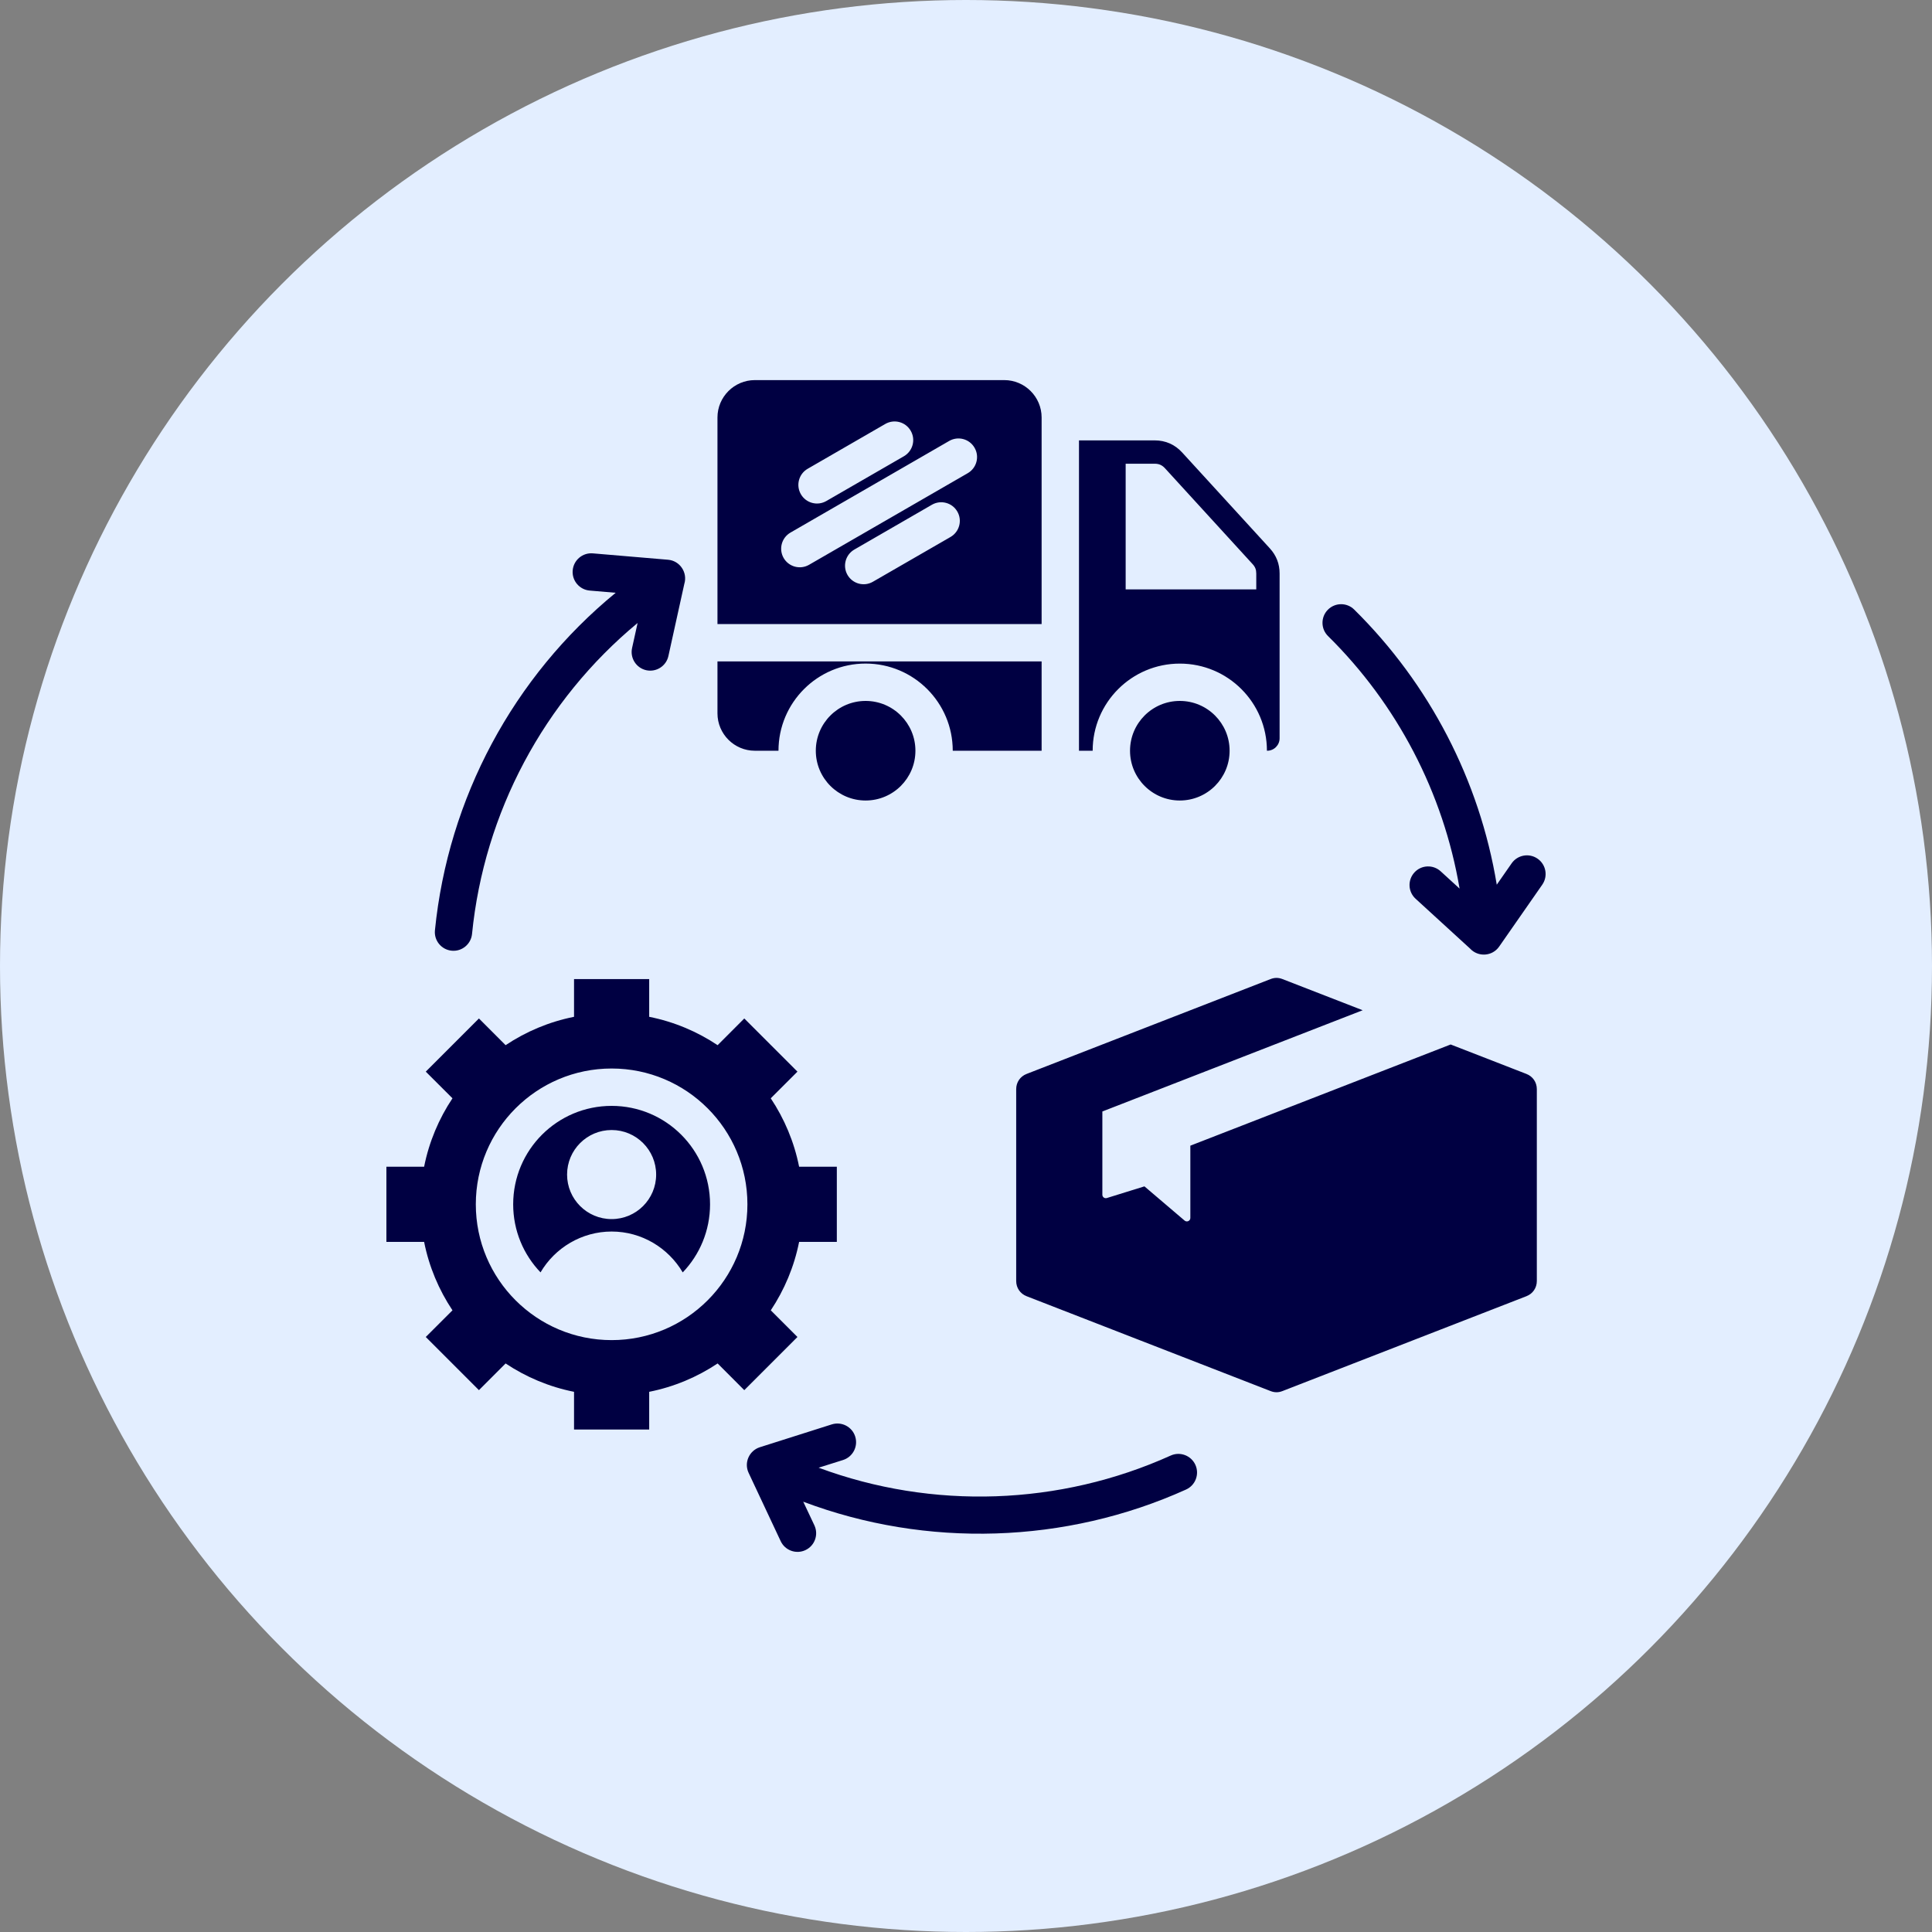
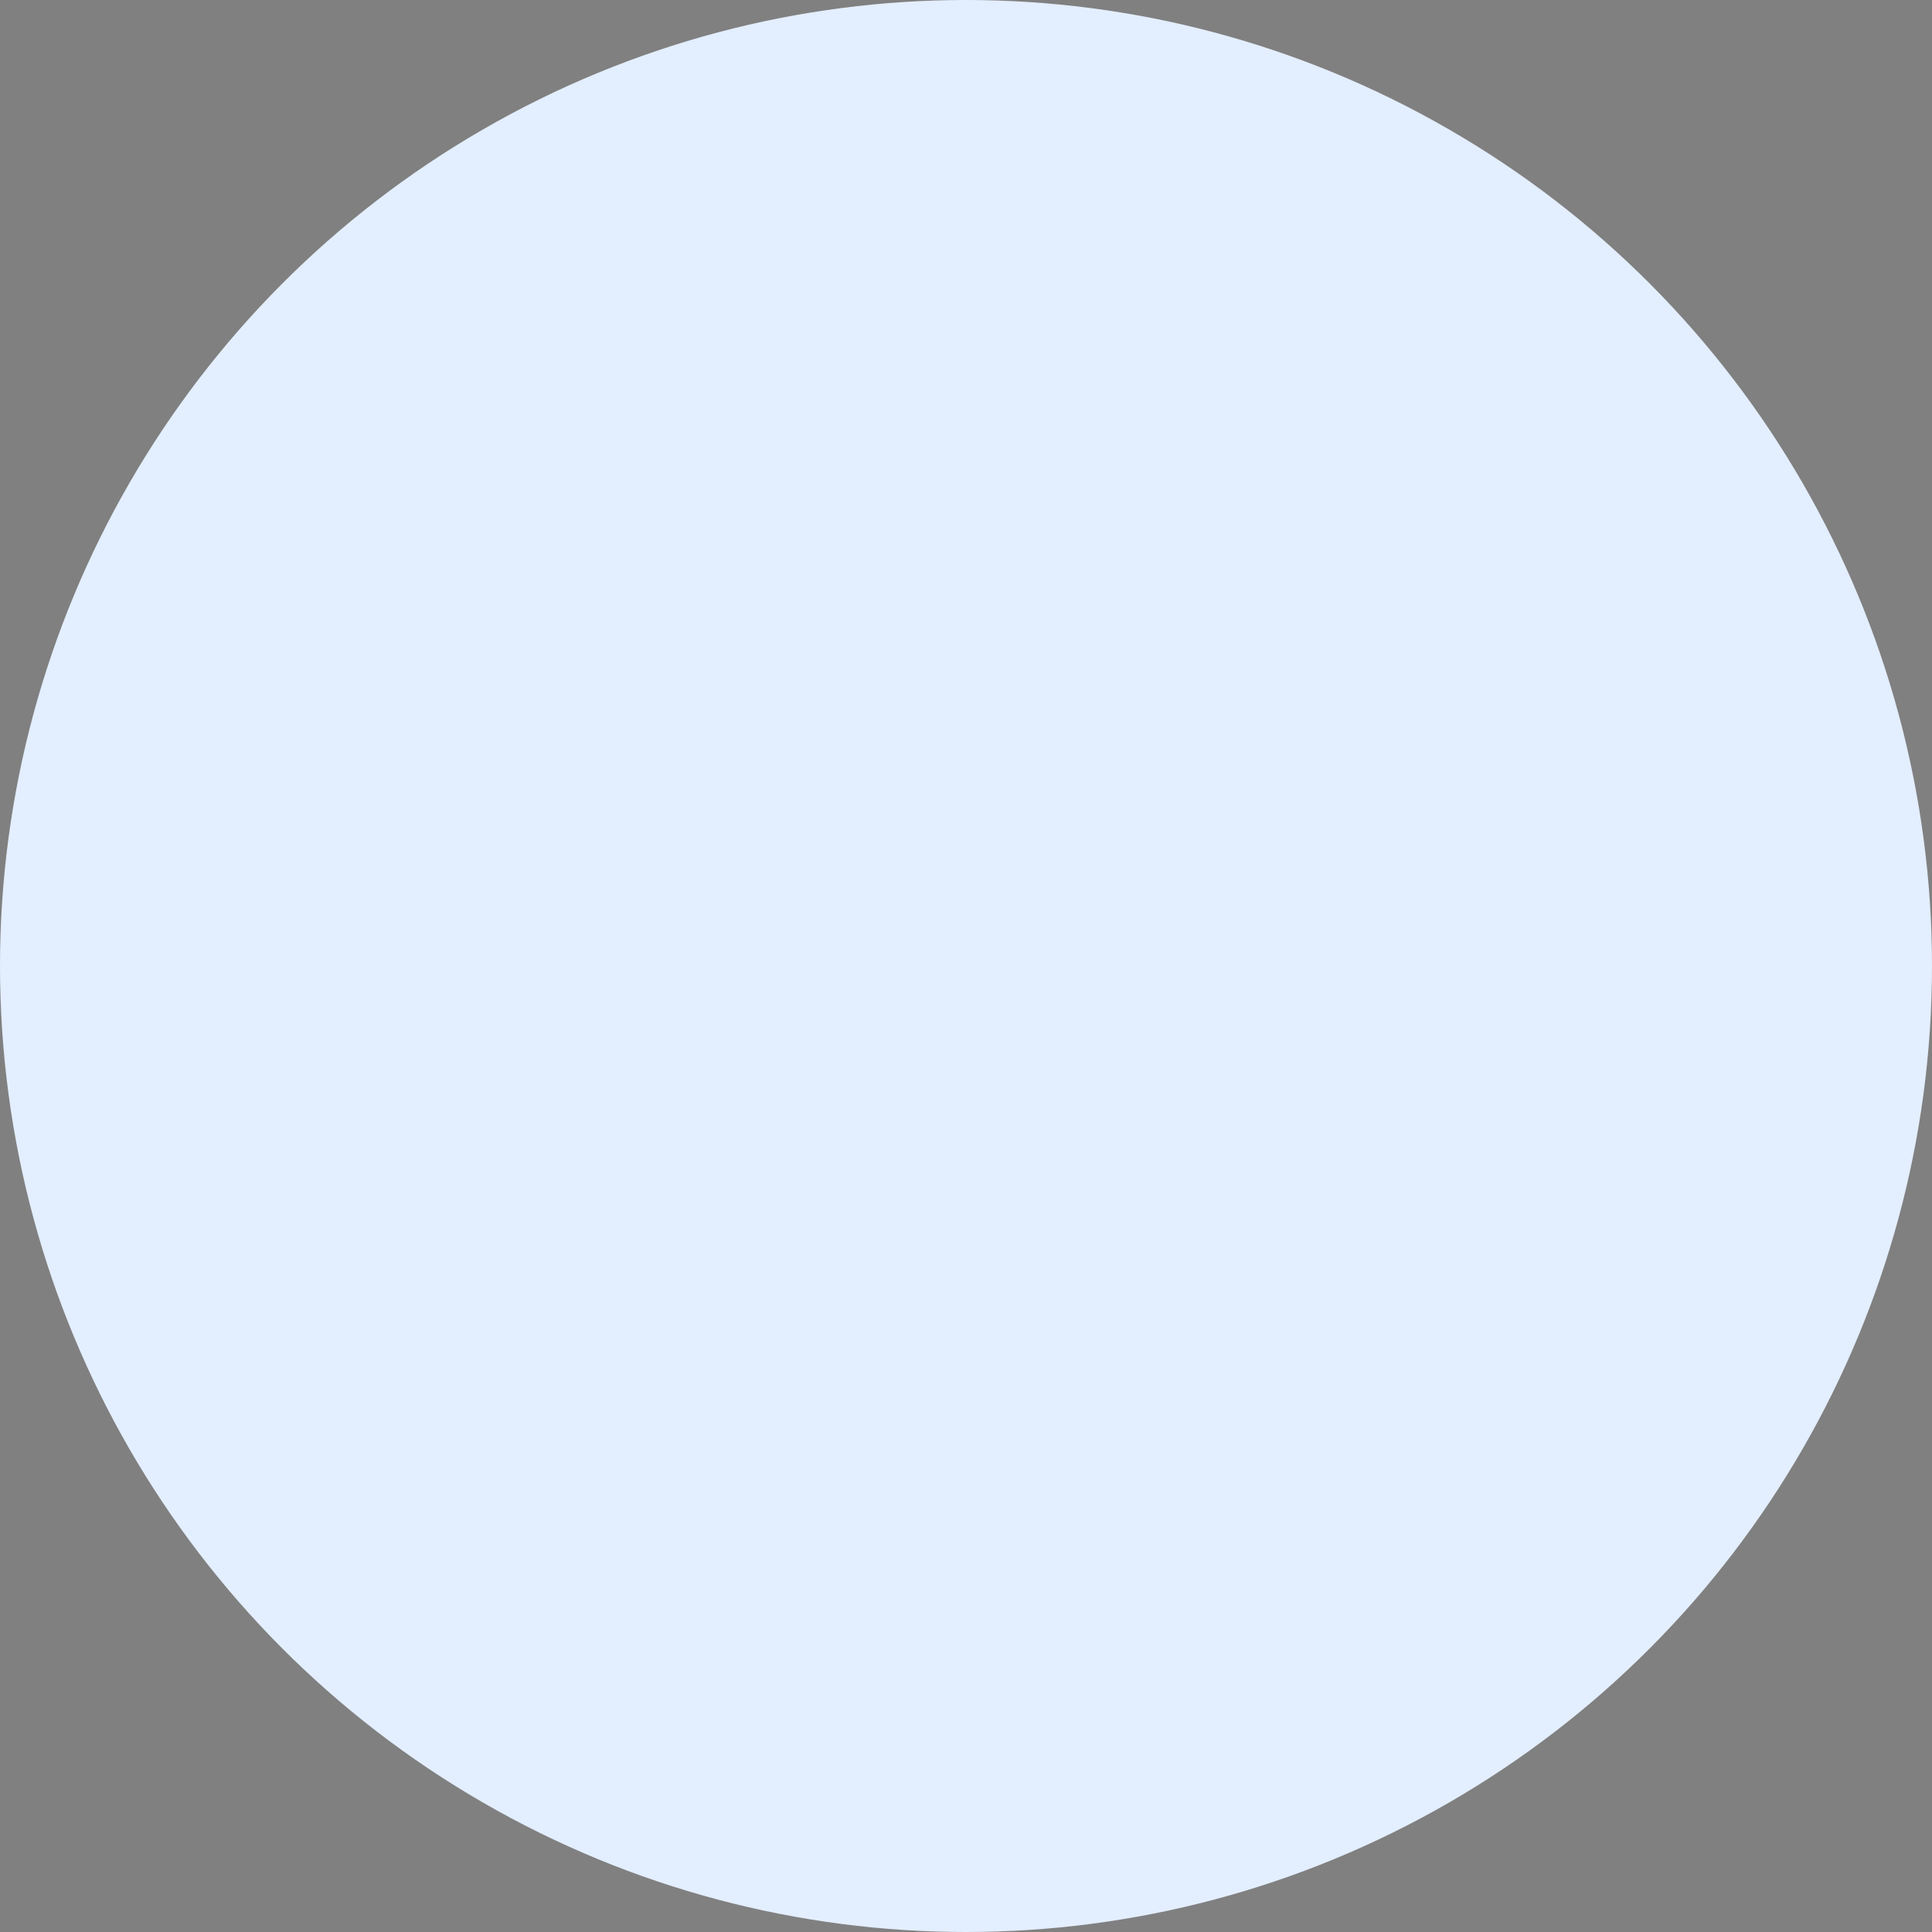
<svg xmlns="http://www.w3.org/2000/svg" width="50" height="50" viewBox="0 0 50 50" fill="none">
  <rect x="0" y="0" width="50" height="50" fill="#808080" stroke="none" />
  <circle cx="25" cy="25" r="25" fill="#E3EEFF" fill-opacity="1" />
-   <path fill-rule="evenodd" clip-rule="evenodd" d="M33.189 25.338L35.266 26.145L28.529 28.765V30.92C28.529 30.98 28.587 31.023 28.645 31.005L29.618 30.703L30.658 31.589C30.716 31.638 30.806 31.597 30.806 31.521V29.65C33.051 28.777 35.297 27.904 37.543 27.031L39.503 27.793C39.669 27.857 39.773 28.009 39.773 28.187V33.152C39.773 33.33 39.669 33.482 39.503 33.546L33.189 36.001C33.087 36.041 32.985 36.041 32.883 36.001L26.569 33.546C26.403 33.482 26.299 33.33 26.299 33.152V28.187C26.299 28.009 26.403 27.857 26.569 27.793L32.883 25.338C32.985 25.298 33.087 25.298 33.189 25.338ZM26.957 17.117H18.568V18.462C18.568 18.994 19.002 19.429 19.535 19.429H20.147C20.147 18.183 21.157 17.173 22.402 17.173C23.647 17.173 24.657 18.183 24.657 19.429H26.957V17.117ZM25.991 9.837H19.535C19.002 9.837 18.568 10.272 18.568 10.804V11.397V16.151H26.957V10.804C26.957 10.271 26.523 9.837 25.991 9.837ZM20.902 12.132L22.911 10.972C23.141 10.839 23.436 10.917 23.569 11.148C23.703 11.378 23.624 11.673 23.394 11.807L21.386 12.966C21.155 13.1 20.86 13.021 20.727 12.791C20.593 12.56 20.672 12.265 20.902 12.132ZM24.599 13.897L22.59 15.056C22.36 15.189 22.066 15.109 21.933 14.879C21.801 14.648 21.881 14.354 22.111 14.222L24.119 13.062C24.35 12.93 24.644 13.009 24.776 13.24C24.909 13.47 24.829 13.764 24.599 13.897ZM25.045 12.246L20.938 14.617C20.707 14.75 20.413 14.67 20.28 14.44C20.148 14.209 20.228 13.915 20.458 13.783L24.566 11.411C24.796 11.279 25.09 11.358 25.222 11.589C25.355 11.819 25.275 12.113 25.045 12.246ZM32.863 14.191L30.596 11.712C30.407 11.504 30.164 11.397 29.883 11.397H27.924V19.429H28.278C28.278 18.183 29.288 17.174 30.533 17.174C31.779 17.174 32.788 18.183 32.788 19.429H32.794C32.972 19.429 33.116 19.284 33.116 19.107V14.843C33.116 14.592 33.032 14.376 32.863 14.191ZM32.512 15.253H29.132V12.001H29.883C29.994 12.001 30.075 12.037 30.15 12.119L32.417 14.599C32.485 14.673 32.512 14.743 32.512 14.843V15.253ZM30.533 18.14C31.245 18.14 31.822 18.717 31.822 19.429C31.822 20.14 31.245 20.717 30.533 20.717C29.822 20.717 29.245 20.14 29.245 19.429C29.245 18.717 29.822 18.14 30.533 18.14ZM22.402 18.14C23.114 18.14 23.691 18.717 23.691 19.429C23.691 20.14 23.114 20.717 22.402 20.717C21.69 20.717 21.113 20.14 21.113 19.429C21.113 18.717 21.69 18.14 22.402 18.14ZM30.299 37.669C27.43 38.965 24.135 39.08 21.186 37.984L21.818 37.785C22.072 37.704 22.213 37.433 22.133 37.178C22.053 36.924 21.781 36.783 21.527 36.863L19.665 37.454C19.389 37.542 19.25 37.853 19.374 38.117L20.204 39.885C20.317 40.126 20.604 40.23 20.844 40.117C21.085 40.005 21.189 39.718 21.077 39.477L20.788 38.864C23.983 40.069 27.582 39.955 30.695 38.549C30.938 38.439 31.046 38.154 30.937 37.911C30.827 37.668 30.541 37.56 30.299 37.669ZM39.121 22.343C39.273 22.125 39.574 22.07 39.793 22.223C40.012 22.375 40.066 22.676 39.914 22.895L38.798 24.498C38.62 24.753 38.253 24.775 38.045 24.549L36.635 23.259C36.439 23.08 36.425 22.776 36.605 22.579C36.784 22.383 37.088 22.37 37.284 22.549L37.774 22.997C37.354 20.519 36.16 18.228 34.37 16.462C34.18 16.276 34.178 15.97 34.364 15.781C34.551 15.591 34.856 15.588 35.046 15.775C36.995 17.699 38.291 20.195 38.736 22.896L39.121 22.343ZM15.263 15.284C14.997 15.262 14.799 15.029 14.821 14.763C14.843 14.497 15.076 14.299 15.342 14.321L17.288 14.486C17.596 14.511 17.8 14.819 17.71 15.111L17.298 16.979C17.241 17.238 16.984 17.402 16.724 17.345C16.465 17.287 16.301 17.03 16.358 16.771L16.501 16.123C14.074 18.132 12.528 21.034 12.216 24.172C12.189 24.436 11.954 24.63 11.689 24.604C11.424 24.578 11.23 24.342 11.256 24.077C11.597 20.663 13.282 17.515 15.934 15.341L15.263 15.284ZM15.829 28.62C14.421 28.62 13.281 29.76 13.281 31.168C13.281 31.851 13.55 32.472 13.989 32.929C14.365 32.288 15.061 31.872 15.829 31.872C16.61 31.872 17.297 32.298 17.669 32.93C18.107 32.472 18.376 31.851 18.376 31.168C18.376 29.76 17.236 28.62 15.829 28.62ZM15.829 31.55C15.192 31.55 14.676 31.034 14.676 30.398C14.676 29.761 15.192 29.245 15.829 29.245C16.465 29.245 16.981 29.761 16.981 30.398C16.981 31.034 16.465 31.55 15.829 31.55ZM20.681 30.195C20.553 29.551 20.299 28.952 19.947 28.424L20.638 27.734L19.262 26.358L18.572 27.049C18.044 26.697 17.445 26.443 16.801 26.315V25.339H14.856V26.315C14.212 26.443 13.613 26.697 13.085 27.049L12.395 26.358L11.019 27.734L11.71 28.424C11.358 28.952 11.104 29.551 10.976 30.195H10V32.14H10.976C11.104 32.784 11.358 33.383 11.71 33.911L11.019 34.601L12.395 35.977L13.085 35.286C13.613 35.638 14.212 35.892 14.856 36.02V36.996H16.801V36.02C17.445 35.892 18.044 35.638 18.572 35.286L19.262 35.977L20.638 34.601L19.948 33.911C20.299 33.383 20.553 32.784 20.681 32.14H21.657V30.195H20.681V30.195ZM15.829 34.682C13.888 34.682 12.314 33.108 12.314 31.168C12.314 29.227 13.888 27.653 15.829 27.653C17.769 27.653 19.343 29.227 19.343 31.168C19.343 33.108 17.769 34.682 15.829 34.682Z" fill="#000042" />
</svg>